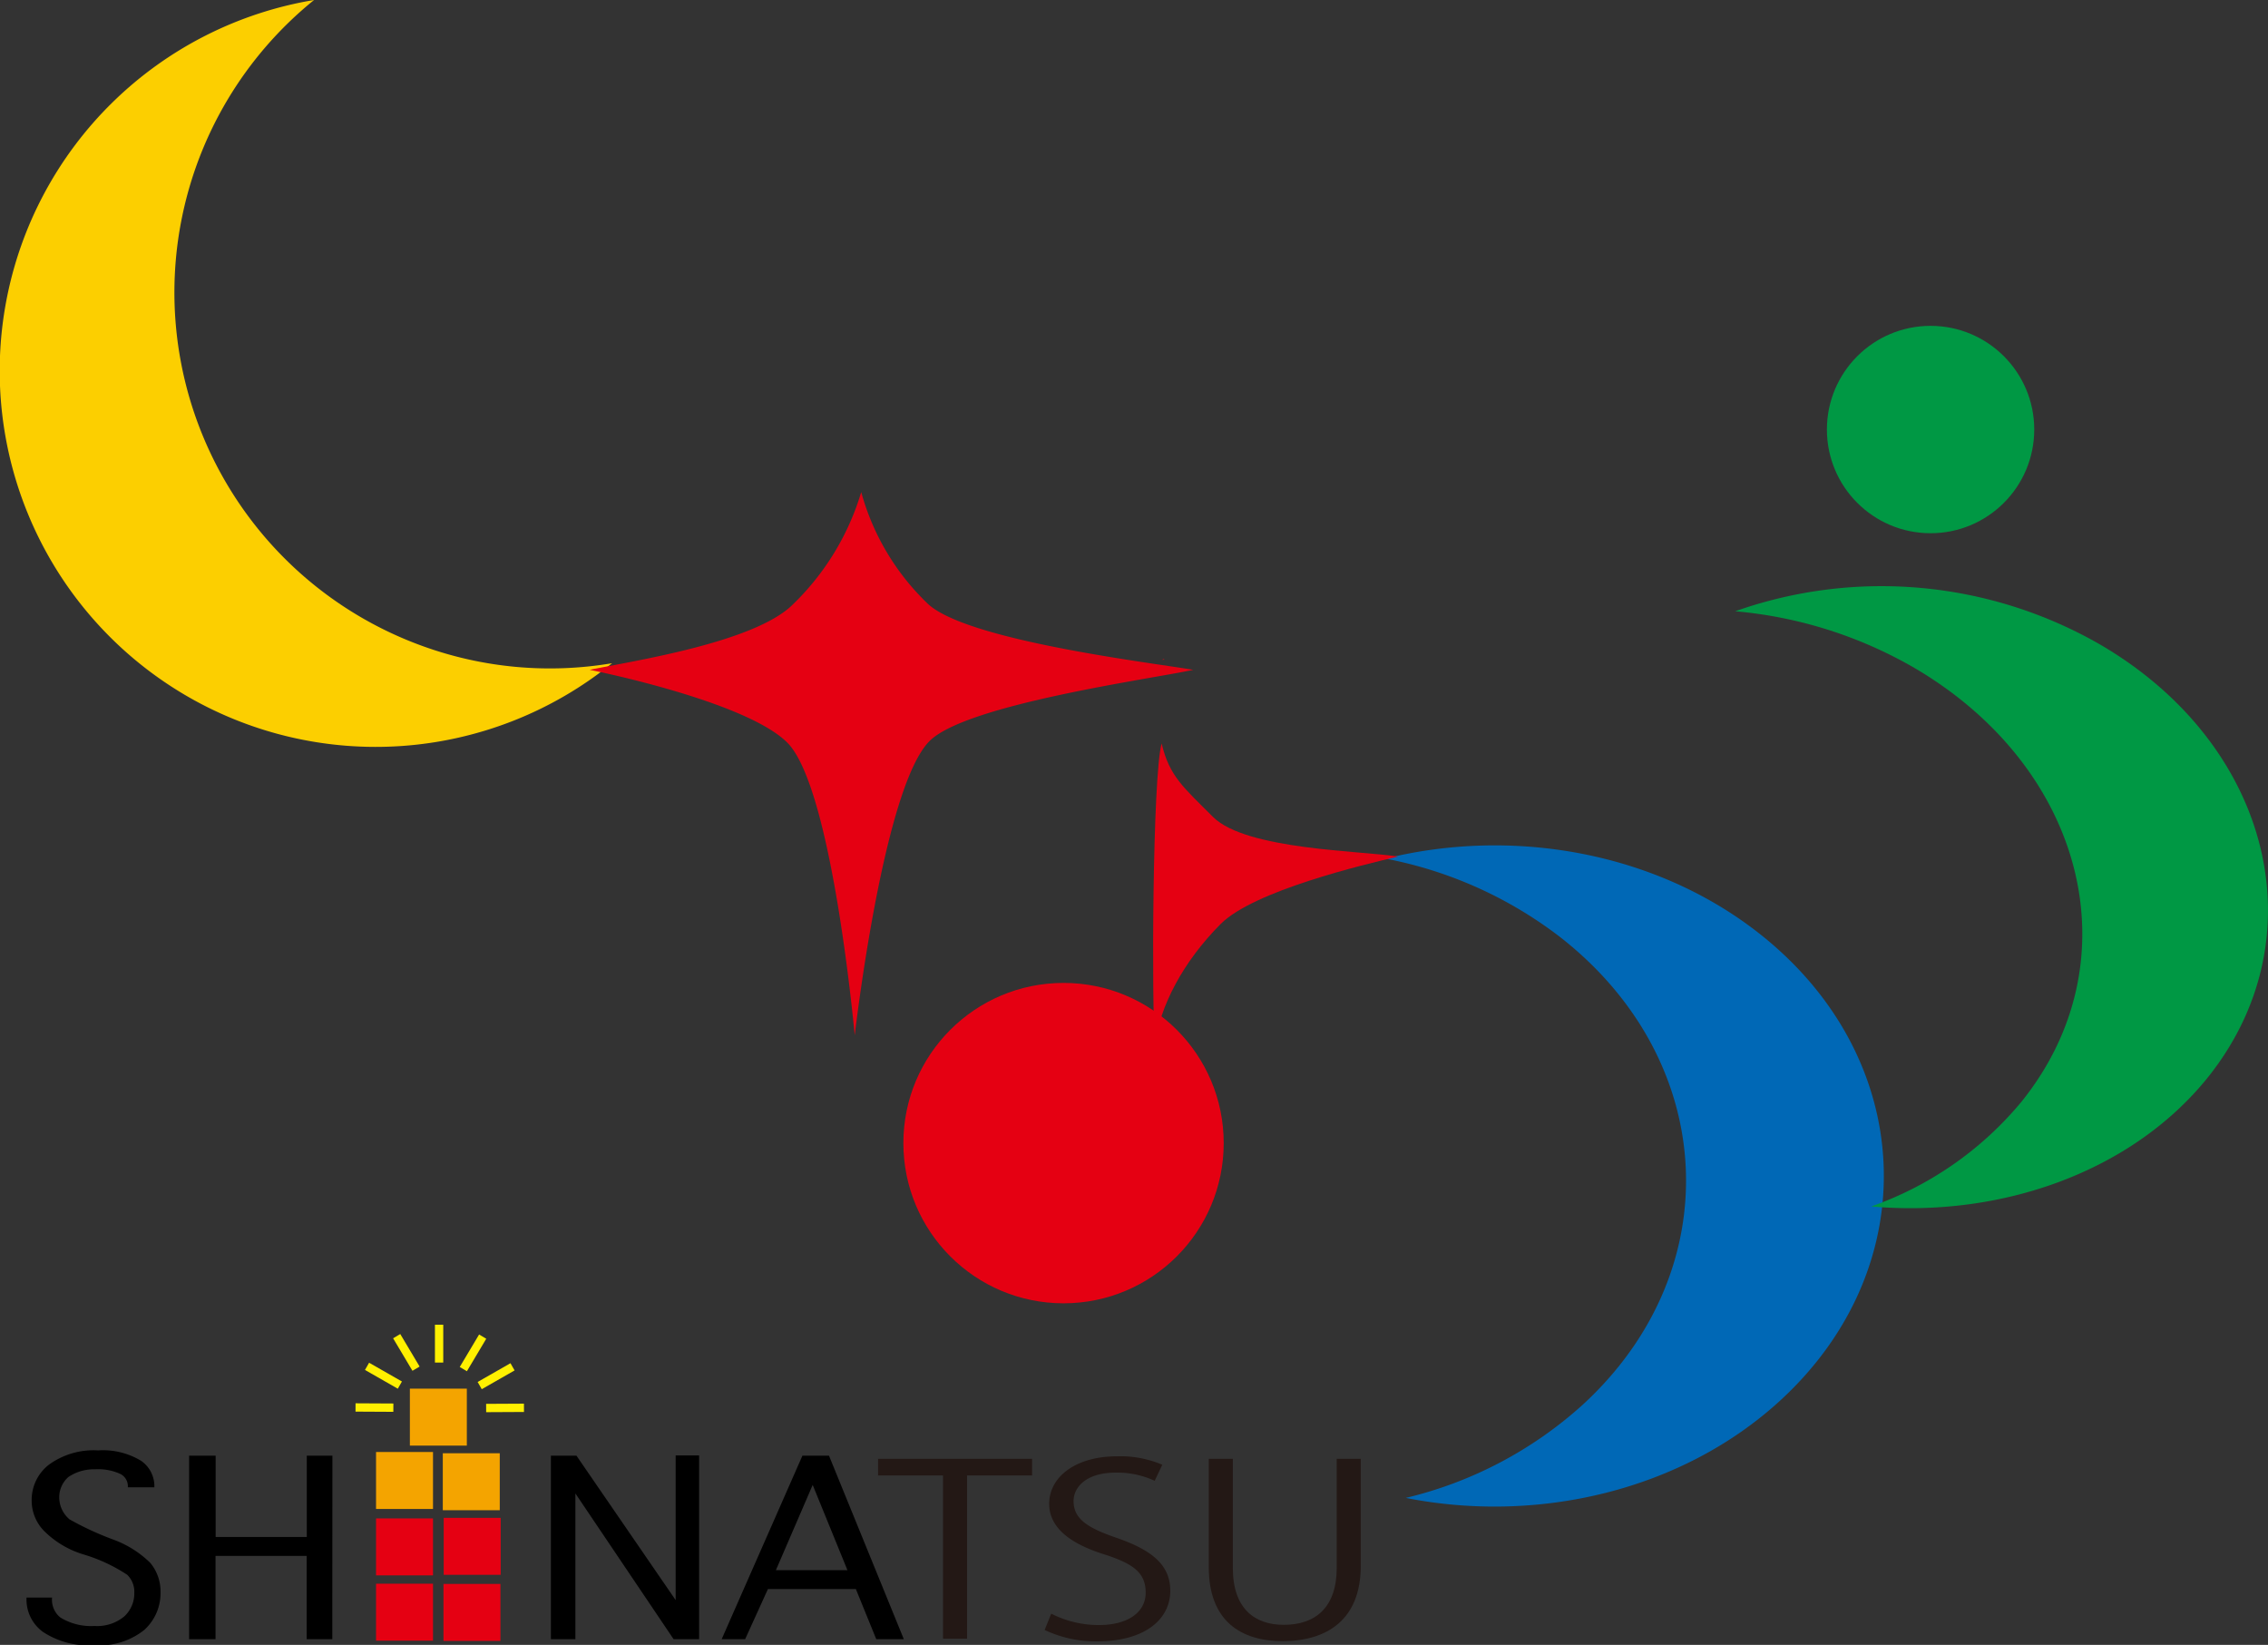
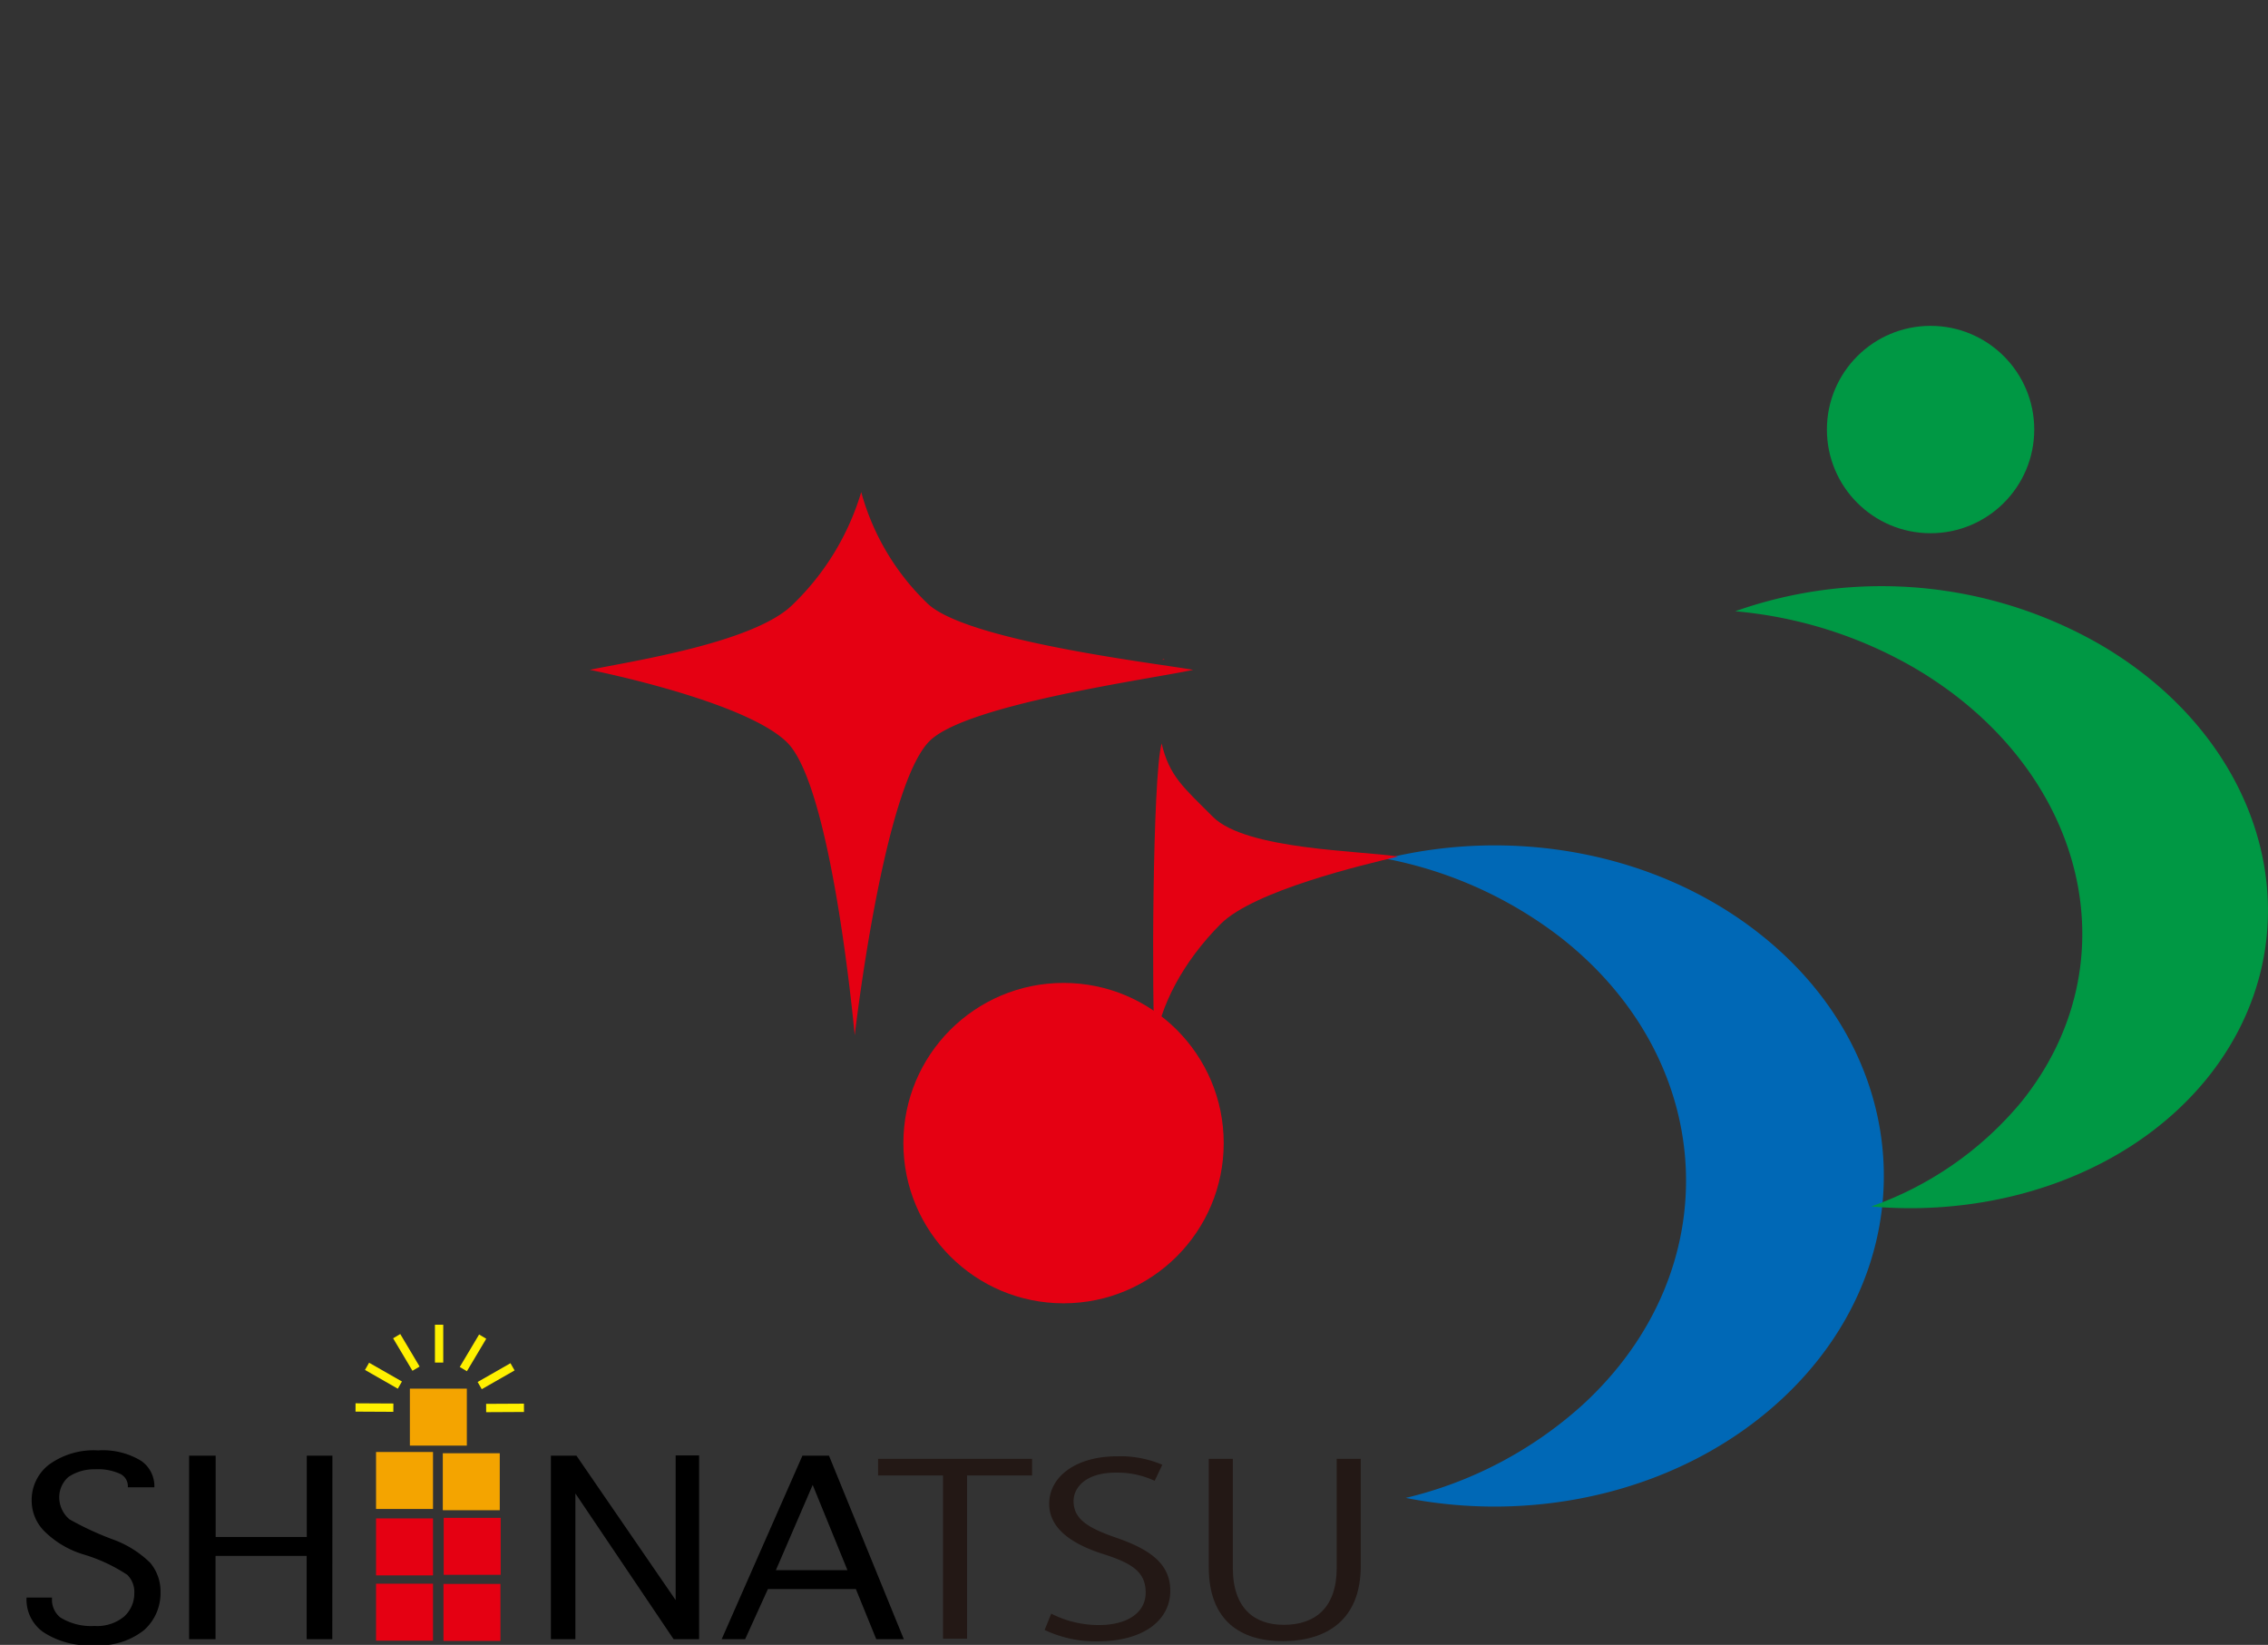
<svg xmlns="http://www.w3.org/2000/svg" id="レイヤー_1" data-name="レイヤー 1" viewBox="0 0 199.09 144.37">
  <rect x="0" y="0" width="199.09" height="144.37" fill="#333333" stroke="none" />
  <defs>
    <style>.cls-1{fill:#fccf00;}.cls-2{fill:#0068b6;}.cls-3{fill:#009844;}.cls-4{fill:#e50012;}.cls-5{fill:#f4a400;}.cls-6{fill:#fff000;}.cls-7{fill:#231815;}</style>
  </defs>
-   <path class="cls-1" d="M37,58.24A33,33,0,0,1,27.54,1.56,33,33,0,1,0,53.7,59.77,32.78,32.78,0,0,1,37,58.24Z" transform="translate(0.03 -1.56)" />
  <path class="cls-2" d="M136.94,83.82c13.89,10.86,14.79,29.22,2,41a35.37,35.37,0,0,1-15.57,8.21c11.61,2.3,24.29-.63,32.94-8.61,12.78-11.8,11.88-30.16-2-41-9.13-7.13-21.61-9.25-32.72-6.5A36.35,36.35,0,0,1,136.94,83.82Z" transform="translate(0.03 -1.56)" />
  <path class="cls-3" d="M168,60.17C183.08,69,187.3,86,177.41,98.27a30.12,30.12,0,0,1-13.18,9.18c11.36,1,22.79-3,29.48-11.24,9.89-12.26,5.67-29.32-9.42-38.1a38.52,38.52,0,0,0-32-2.9A38,38,0,0,1,168,60.17Z" transform="translate(0.03 -1.56)" />
  <path class="cls-4" d="M59,59.9,59,60l0,0,.16,0Z" transform="translate(0.03 -1.56)" />
  <path class="cls-4" d="M102.16,59.4l-.19.06.19,0,0,0Z" transform="translate(0.03 -1.56)" />
  <path class="cls-4" d="M69.08,66.74C72.7,70.36,74.64,88.65,75,92.43c.45-3.79,2.86-22.13,6.57-25.83,3.26-3.26,19.69-5.48,23.14-6.25-3.53-.61-20.07-2.57-23.37-5.87a21.37,21.37,0,0,1-5.77-9.73,22.73,22.73,0,0,1-6,9.86c-3.38,3.38-14.29,5-17.83,5.74C55.18,61.05,65.89,63.55,69.08,66.74Z" transform="translate(0.03 -1.56)" />
-   <path class="cls-4" d="M94.07,90.71c0,.24-.07.46-.12.69l.14.14.11-.12A5.25,5.25,0,0,1,94.07,90.71Z" transform="translate(0.03 -1.56)" />
-   <path class="cls-4" d="M79,76.34l0,0,0,0,.11,0Z" transform="translate(0.03 -1.56)" />
  <path class="cls-4" d="M108.93,76.62l-.13,0,.13,0,0,0Z" transform="translate(0.03 -1.56)" />
  <path class="cls-4" d="M101.35,93.24c.44-3.37,2.46-7.26,5.78-10.59,2.93-2.92,12.5-5.19,15.56-5.91-3.12-.51-13.33-.58-16.23-3.47-2.62-2.62-3.84-3.58-4.52-6.46C101.13,69.72,101.06,89.89,101.35,93.24Z" transform="translate(0.03 -1.56)" />
  <circle class="cls-4" cx="93.36" cy="100.33" r="14.06" />
  <circle class="cls-3" cx="169.47" cy="37.7" r="9.1" />
  <rect class="cls-4" x="33.01" y="139" width="5" height="5" />
  <rect class="cls-4" x="38.93" y="139.02" width="5" height="5" />
  <rect class="cls-4" x="38.95" y="133.22" width="5" height="5" />
  <rect class="cls-4" x="33.01" y="133.27" width="5" height="5" />
  <rect class="cls-5" x="35.98" y="121.88" width="5" height="5" />
  <rect class="cls-5" x="38.87" y="127.55" width="5" height="5" />
  <rect class="cls-5" x="33.01" y="127.44" width="5" height="5" />
  <rect class="cls-6" x="38.18" y="116.27" width="0.73" height="3.32" />
  <rect class="cls-6" x="39.83" y="119.94" width="3.32" height="0.73" transform="translate(-83.07 92.82) rotate(-59.22)" />
  <rect class="cls-6" x="41.85" y="121.99" width="3.32" height="0.73" transform="translate(-54.94 36.15) rotate(-29.75)" />
  <rect class="cls-6" x="42.64" y="124.77" width="3.32" height="0.73" transform="translate(-0.62 -1.33) rotate(-0.3)" />
  <rect class="cls-6" x="35.28" y="118.59" width="0.73" height="3.32" transform="translate(-56.49 33.63) rotate(-30.78)" />
  <rect class="cls-6" x="33.27" y="120.64" width="0.73" height="3.32" transform="translate(-89.21 89.26) rotate(-60.25)" />
  <rect class="cls-6" x="32.47" y="123.43" width="0.73" height="3.32" transform="translate(-92.39 155.72) rotate(-89.7)" />
  <path d="M2.3,141.78H4.54a2,2,0,0,0,.72,1.74,5.13,5.13,0,0,0,3,.75,3.73,3.73,0,0,0,2.61-.83,2.75,2.75,0,0,0,.89-2.08,2.09,2.09,0,0,0-.62-1.58A14.41,14.41,0,0,0,7.33,138a8.27,8.27,0,0,1-3.5-2.08,3.8,3.8,0,0,1-1.08-2.66,3.91,3.91,0,0,1,1.52-3.15,6.67,6.67,0,0,1,4.31-1.25,6.47,6.47,0,0,1,3.77.91,2.7,2.7,0,0,1,1.17,2.33H11.19a1.2,1.2,0,0,0-.63-1.16,4.62,4.62,0,0,0-2.25-.42,4,4,0,0,0-2.33.67A2.36,2.36,0,0,0,5.17,133a2.53,2.53,0,0,0,.9,1.91,26.51,26.51,0,0,0,3.77,1.75,9.1,9.1,0,0,1,3.32,2.07,3.9,3.9,0,0,1,.9,2.58,4.33,4.33,0,0,1-1.44,3.32,6.32,6.32,0,0,1-4.4,1.33,7.26,7.26,0,0,1-4.48-1.17A3.5,3.5,0,0,1,2.3,141.78Z" transform="translate(0.03 -1.56)" />
  <path d="M29.14,145.43H26.89v-7.31h-8v7.31H16.57V129.32H18.9v7.14h8v-7.14h2.25Z" transform="translate(0.03 -1.56)" />
  <path d="M61.34,145.43H59.1l-8.62-12.79v12.79H48.33V129.32h2.24L59.28,142v-12.7h2.06Z" transform="translate(0.03 -1.56)" />
  <path d="M74.36,139.37H68.08l3.23-7.48Zm-1.62-10.05H70.41l-7.09,16.11h2.06l2-4.4h7.72l1.79,4.4h2.42Z" transform="translate(0.03 -1.56)" />
  <path class="cls-7" d="M90.57,131.06H84.86v14.33H82.75V131.06h-5.7V129.6H90.57Z" transform="translate(0.03 -1.56)" />
  <path class="cls-7" d="M101.33,131.53a7.76,7.76,0,0,0-3.41-.72c-2.69,0-3.71,1.35-3.71,2.49,0,1.55,1.17,2.34,3.76,3.23,3.13,1.08,4.73,2.39,4.73,4.65,0,2.51-2.24,4.44-6.41,4.44a10.45,10.45,0,0,1-4.62-1l.58-1.43a9.23,9.23,0,0,0,4.17,1c2.59,0,4.12-1.14,4.12-2.84s-1-2.51-3.56-3.34c-2.92-.9-4.91-2.29-4.91-4.46,0-2.41,2.39-4.17,5.93-4.17a9.37,9.37,0,0,1,4,.74Z" transform="translate(0.03 -1.56)" />
  <path class="cls-7" d="M119.42,139c0,4.75-3,6.6-6.86,6.6-3.61,0-6.48-1.72-6.48-6.49V129.6h2.11v9.57c0,3.59,1.93,5,4.47,5,2.8,0,4.65-1.54,4.65-5V129.6h2.11Z" transform="translate(0.03 -1.56)" />
</svg>